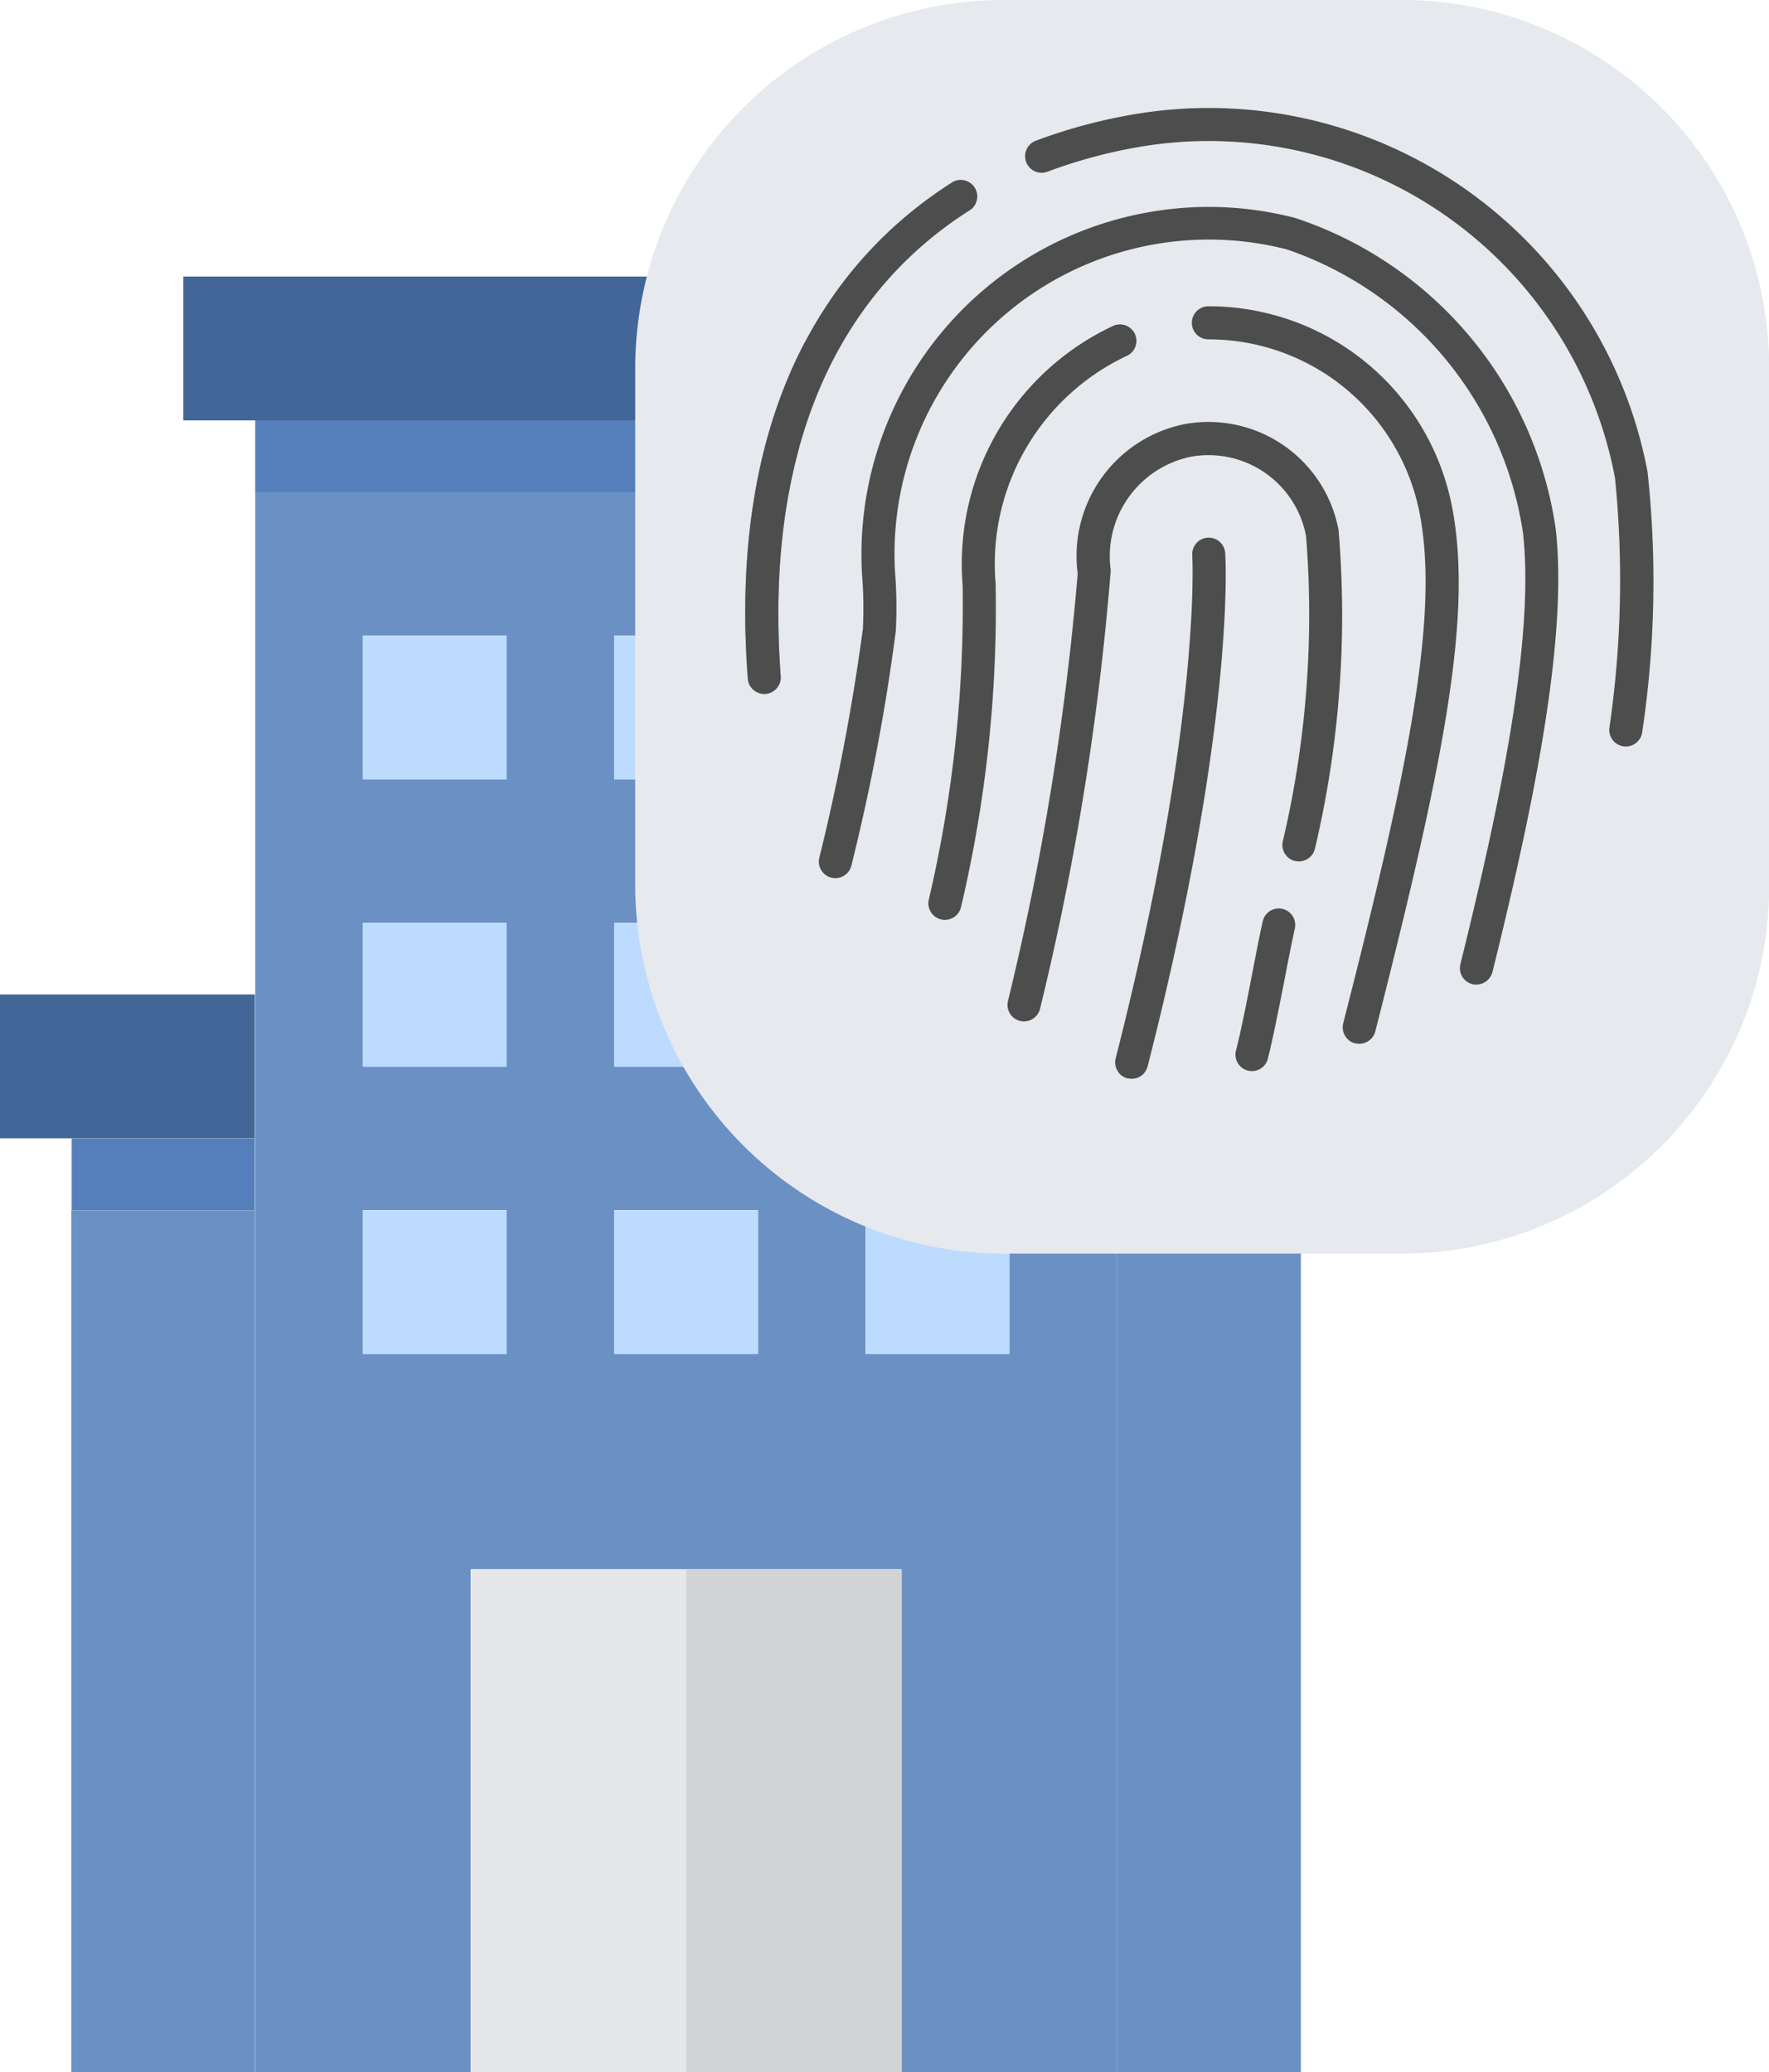
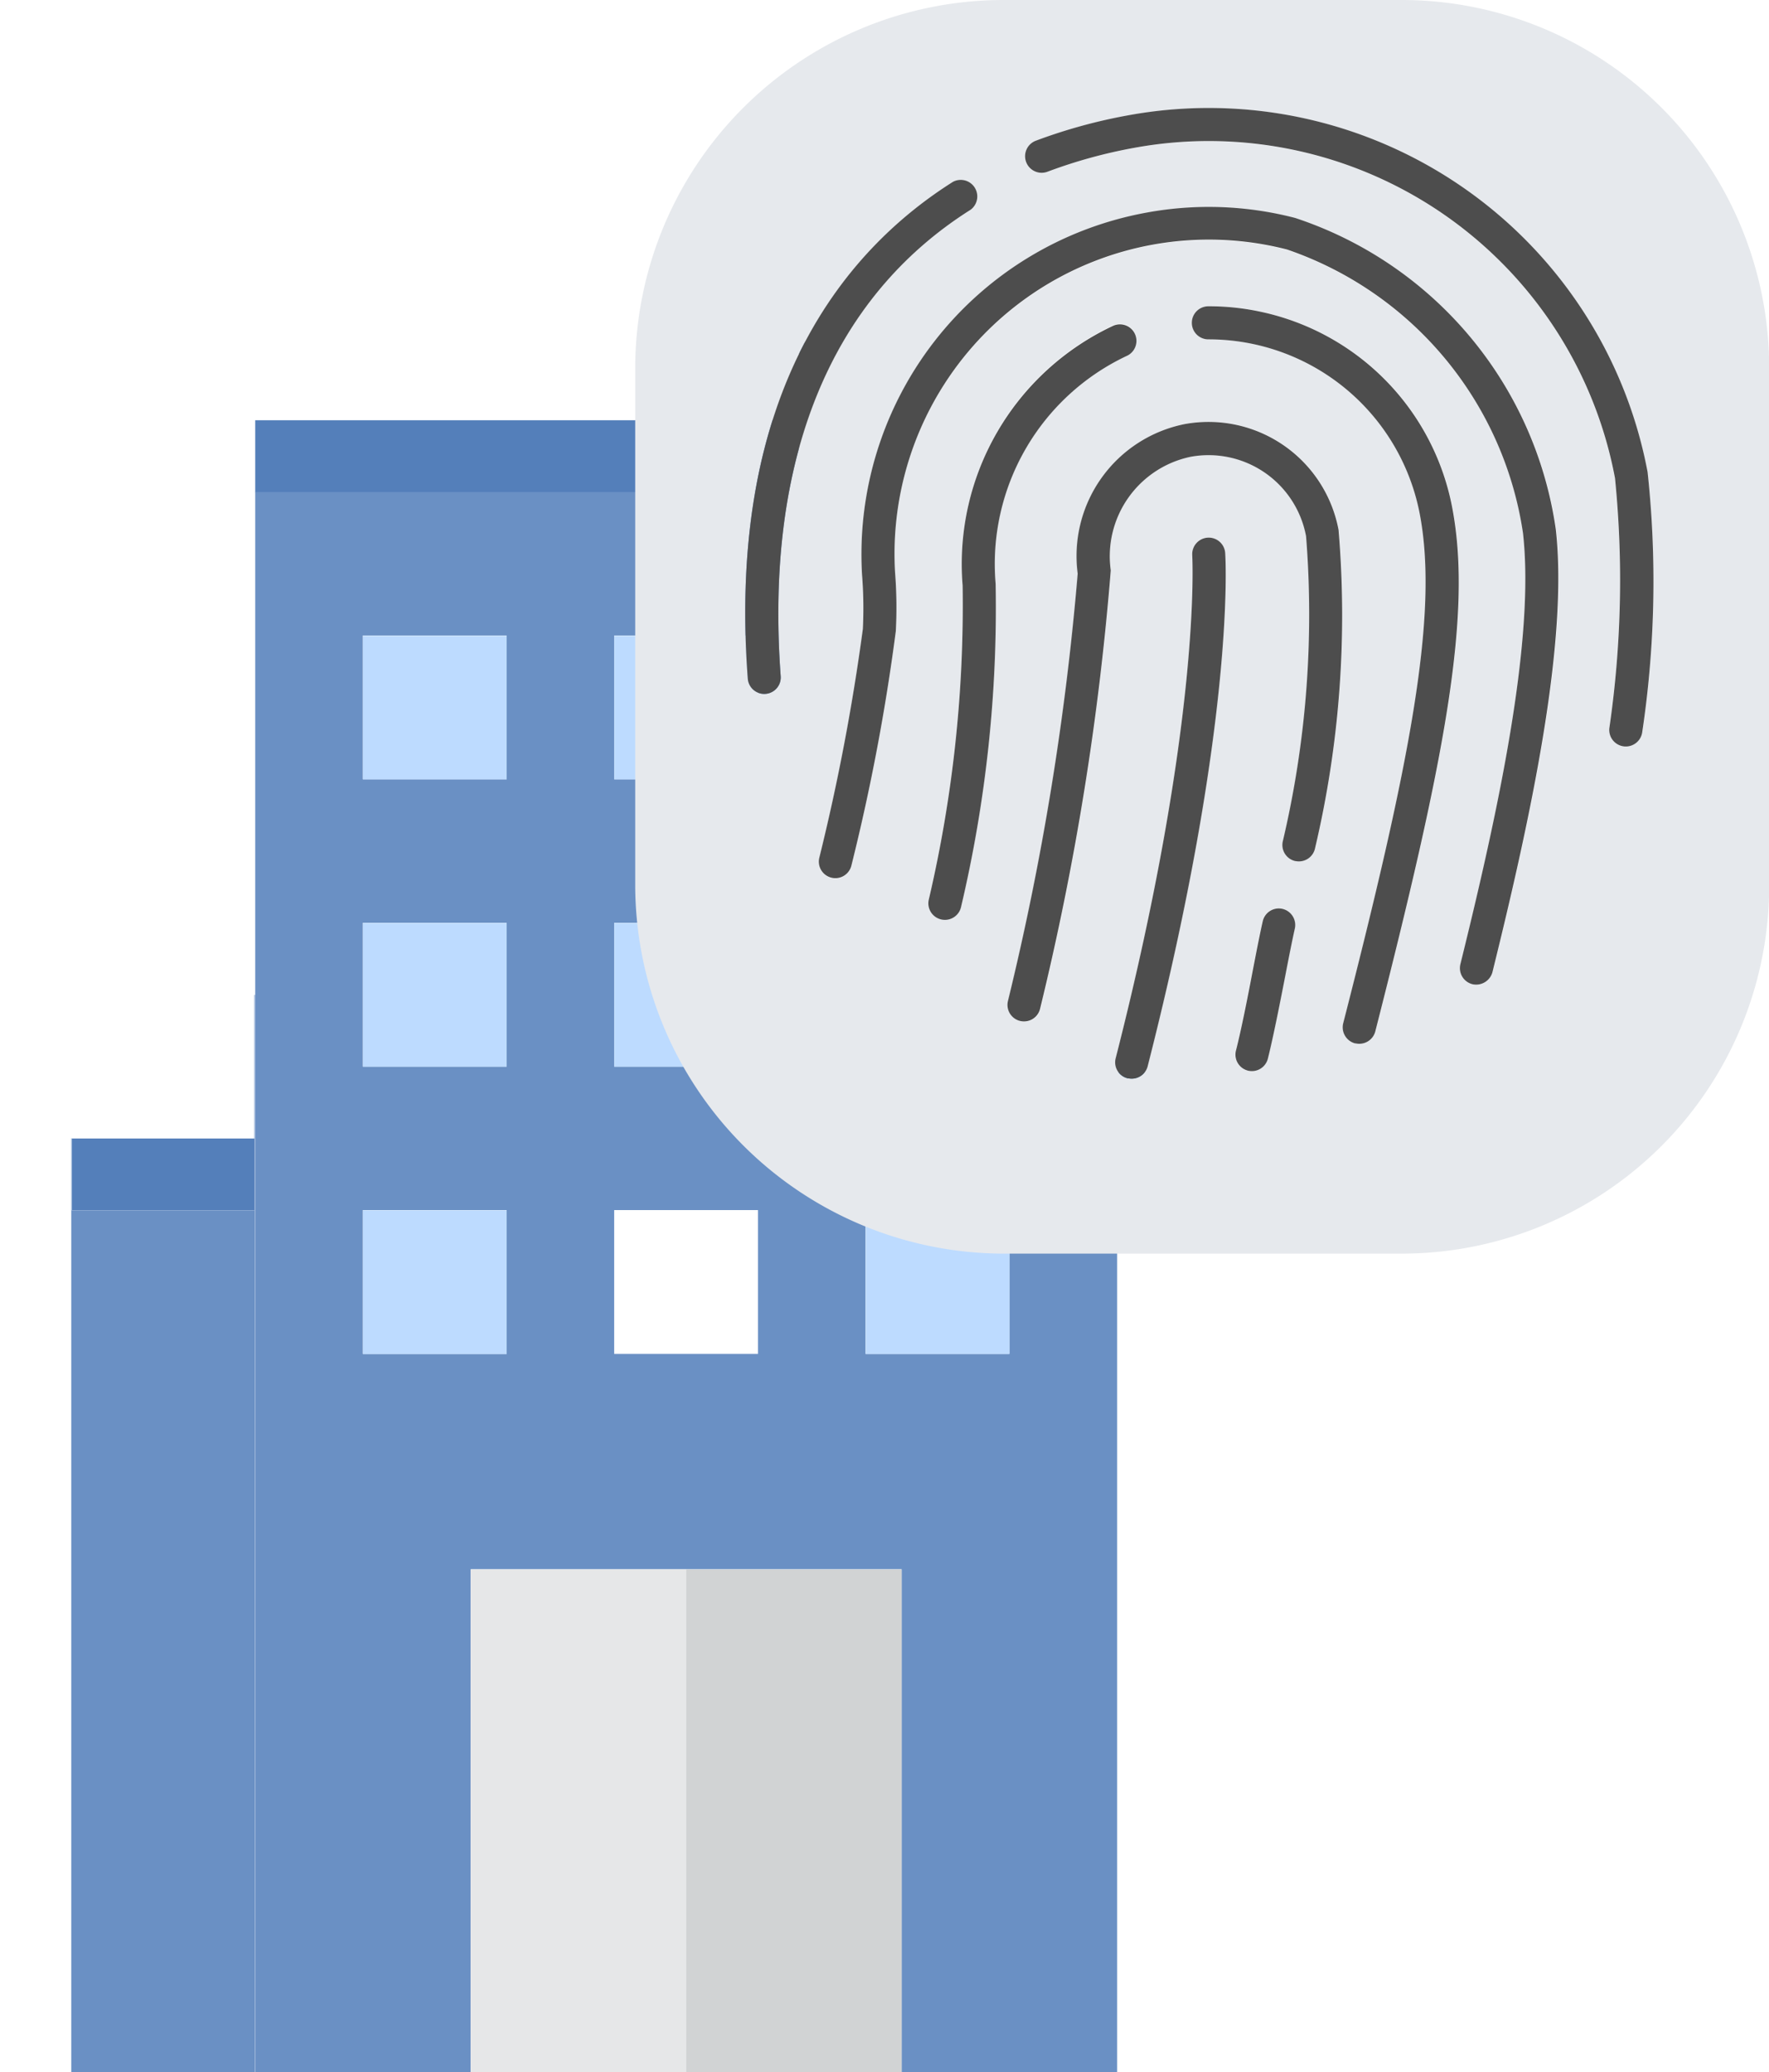
<svg xmlns="http://www.w3.org/2000/svg" id="Grupo_65" data-name="Grupo 65" width="33.207" height="38.897" viewBox="0 0 33.207 38.897">
  <path id="Trazado_258" data-name="Trazado 258" d="M151.252,695.747V694.5h-.727a5.254,5.254,0,0,1-1.3-.168v.062h-2.7v-1.743a5.22,5.22,0,0,1-1.252-3.395v-5.648H135.073v29.661h4.045v-9.438h8.089v9.438h4.045V695.747Zm-11.46,4.044h-2.7v-2.7h2.7Zm0-5.393h-2.7v-2.7h2.7Zm0-5.393h-2.7v-2.7h2.7Zm4.719,10.786h-2.7v-2.7h2.7Zm0-5.393h-2.7v-2.7h2.7Zm0-5.393h-2.7v-2.7h2.7Zm4.719,10.786h-2.7v-2.7h2.7Z" transform="translate(-130.282 -674.377)" fill="#6a90c4" />
  <path id="Trazado_259" data-name="Trazado 259" d="M133.1,698.408v4.045h-3.431V701.1h-.006v17.527h3.449V698.408Z" transform="translate(-128.325 -679.734)" fill="#6a90c4" />
-   <path id="Trazado_260" data-name="Trazado 260" d="M163.867,703.983h-3.431v16.179h3.449V702.635h-.017Z" transform="translate(-139.465 -681.264)" fill="#6a90c4" />
  <rect id="Rectángulo_33" data-name="Rectángulo 33" width="2.697" height="2.697" transform="translate(6.814 11.932)" fill="#bddbff" />
  <rect id="Rectángulo_34" data-name="Rectángulo 34" width="2.697" height="2.697" transform="translate(11.532 11.932)" fill="#bddbff" />
  <rect id="Rectángulo_35" data-name="Rectángulo 35" width="2.697" height="2.697" transform="translate(6.814 17.325)" fill="#bddbff" />
  <rect id="Rectángulo_36" data-name="Rectángulo 36" width="2.697" height="2.697" transform="translate(11.532 17.325)" fill="#bddbff" />
  <path id="Trazado_261" data-name="Trazado 261" d="M155.735,699.532v-.062a5.234,5.234,0,0,1-2.7-1.681v1.743Z" transform="translate(-136.787 -679.51)" fill="#bddbff" />
  <rect id="Rectángulo_37" data-name="Rectángulo 37" width="2.697" height="2.697" transform="translate(6.814 22.718)" fill="#bddbff" />
-   <rect id="Rectángulo_38" data-name="Rectángulo 38" width="2.697" height="2.697" transform="translate(11.532 22.718)" fill="#bddbff" />
  <rect id="Rectángulo_39" data-name="Rectángulo 39" width="2.697" height="2.697" transform="translate(16.251 22.718)" fill="#bddbff" />
  <rect id="Rectángulo_40" data-name="Rectángulo 40" width="4.045" height="9.438" transform="translate(8.836 29.459)" fill="#e6e7e8" />
  <rect id="Rectángulo_41" data-name="Rectángulo 41" width="4.045" height="9.438" transform="translate(12.88 29.459)" fill="#d1d3d4" />
  <rect id="Rectángulo_42" data-name="Rectángulo 42" width="10.209" height="1.348" transform="translate(4.791 7.888)" fill="#547fba" />
-   <path id="Trazado_262" data-name="Trazado 262" d="M144.517,679.567a5.214,5.214,0,0,1,.534-2.295H132.959v2.7h11.558Z" transform="translate(-129.517 -672.081)" fill="#426697" />
+   <path id="Trazado_262" data-name="Trazado 262" d="M144.517,679.567a5.214,5.214,0,0,1,.534-2.295H132.959h11.558Z" transform="translate(-129.517 -672.081)" fill="#426697" />
  <rect id="Rectángulo_43" data-name="Rectángulo 43" width="3.431" height="1.348" transform="translate(1.348 21.37)" fill="#547fba" />
-   <path id="Trazado_263" data-name="Trazado 263" d="M132.343,701.1v-2.7h-4.78v2.7h4.78Z" transform="translate(-127.563 -679.734)" fill="#426697" />
-   <rect id="Rectángulo_44" data-name="Rectángulo 44" width="3.431" height="1.348" transform="translate(20.97 21.37)" fill="#378bcc" />
  <path id="Trazado_264" data-name="Trazado 264" d="M160.436,701.929h4.78v-1.243h-4.78Z" transform="translate(-139.465 -680.559)" fill="#1e81ce" />
  <g id="Grupo_67" data-name="Grupo 67" transform="translate(11.927 0)">
    <path id="Trazado_265" data-name="Trazado 265" d="M165.46,672.649h-7.486a6.916,6.916,0,0,0-6.9,6.9v9.731a6.928,6.928,0,0,0,6.9,6.9h7.486a6.9,6.9,0,0,0,6.9-6.9v-9.731A6.9,6.9,0,0,0,165.46,672.649Zm-8.42,3.412a.311.311,0,0,1,.33.525c-2.635,1.664-3.868,4.691-3.565,8.755a.317.317,0,0,1-.006.089.31.31,0,0,1-.612-.042C152.781,679.945,155.057,677.312,157.04,676.061Zm.151,13.6a.31.31,0,0,1-.607-.133,24.274,24.274,0,0,0,.636-5.9,4.936,4.936,0,0,1,2.833-4.877.31.31,0,0,1,.24.572,4.316,4.316,0,0,0-2.453,4.271A24.465,24.465,0,0,1,157.191,689.664Zm1.118,2.152a.31.31,0,0,1-.237-.369,52.141,52.141,0,0,0,1.311-8.03,2.525,2.525,0,0,1,2.01-2.807,2.484,2.484,0,0,1,2.887,1.986,19.053,19.053,0,0,1-.44,5.971h0a.311.311,0,0,1-.364.246l-.007,0a.31.31,0,0,1-.238-.362,18.548,18.548,0,0,0,.439-5.736,1.862,1.862,0,0,0-2.166-1.491,1.908,1.908,0,0,0-1.5,2.132,52.189,52.189,0,0,1-1.321,8.224A.311.311,0,0,1,158.309,691.817Zm3.22-8.742h0a.311.311,0,0,1,.289-.331h0a.31.31,0,0,1,.33.289c.008.128.19,3.187-1.455,9.632a.31.31,0,0,1-.367.227l-.011,0h0a.309.309,0,0,1-.223-.378C161.713,686.162,161.532,683.1,161.53,683.075Zm.818,9.295c.1-.378.212-.974.315-1.5.07-.362.135-.7.187-.924a.309.309,0,0,1,.368-.235h0a.311.311,0,0,1,.235.371c-.05.223-.115.552-.183.906-.1.534-.222,1.139-.323,1.535a.31.31,0,0,1-.367.227l-.011,0h0A.311.311,0,0,1,162.348,692.37Zm2.621-.359a.312.312,0,0,1-.367.227l-.011,0h0a.312.312,0,0,1-.224-.379c1.235-4.839,1.8-7.643,1.44-9.545a4.037,4.037,0,0,0-3.971-3.292.31.31,0,0,1,0-.621,4.59,4.59,0,0,1,1,.107,4.645,4.645,0,0,1,3.583,3.692C166.8,684.225,166.253,686.977,164.969,692.01Zm2.2-1.111a.317.317,0,0,1-.376.227h0a.31.31,0,0,1-.226-.377c.709-2.867,1.4-6.071,1.175-8.091a6.66,6.66,0,0,0-4.432-5.317,5.9,5.9,0,0,0-7.357,6.063,8.407,8.407,0,0,1,.014,1.1,38.869,38.869,0,0,1-.832,4.394.31.31,0,1,1-.606-.133,40.143,40.143,0,0,0,.819-4.3,7.894,7.894,0,0,0-.015-1.016,6.521,6.521,0,0,1,5.339-6.8,6.446,6.446,0,0,1,2.791.1,7.232,7.232,0,0,1,4.9,5.849C168.6,684.706,167.89,687.978,167.169,690.9Zm2.81-4.511h0a.312.312,0,0,1-.346.271l-.03,0a.311.311,0,0,1-.243-.339,19.221,19.221,0,0,0,.106-4.692,7.759,7.759,0,0,0-9.02-6.2,9.435,9.435,0,0,0-1.634.45.311.311,0,1,1-.217-.583,10.015,10.015,0,0,1,1.741-.478,8.382,8.382,0,0,1,9.742,6.7A19.143,19.143,0,0,1,169.979,686.388Z" transform="translate(-151.077 -672.649)" fill="#e6e9ed" />
    <path id="Trazado_266" data-name="Trazado 266" d="M162.044,694.826h0l.011,0a.309.309,0,0,0,.367-.227c1.645-6.445,1.463-9.5,1.455-9.632a.31.31,0,0,0-.33-.289h0a.311.311,0,0,0-.289.33h0c0,.03.184,3.088-1.436,9.437A.309.309,0,0,0,162.044,694.826Z" transform="translate(-152.805 -674.586)" fill="#4d4d4d" />
    <path id="Trazado_267" data-name="Trazado 267" d="M161.74,675.2a10.02,10.02,0,0,0-1.741.478.311.311,0,1,0,.217.583,9.43,9.43,0,0,1,1.634-.45,7.759,7.759,0,0,1,9.02,6.2,19.224,19.224,0,0,1-.106,4.692.311.311,0,0,0,.242.339l.03.005a.312.312,0,0,0,.346-.271h0a19.144,19.144,0,0,0,.1-4.878A8.382,8.382,0,0,0,161.74,675.2Z" transform="translate(-152.481 -673.037)" fill="#4d4d4d" />
    <path id="Trazado_268" data-name="Trazado 268" d="M153.583,686.035a.31.31,0,0,0,.612.042.319.319,0,0,0,.006-.089c-.3-4.064.93-7.092,3.565-8.755a.311.311,0,0,0-.33-.525C155.453,677.959,153.177,680.592,153.583,686.035Z" transform="translate(-151.473 -673.296)" fill="#4d4d4d" />
    <path id="Trazado_269" data-name="Trazado 269" d="M164.123,677.485a6.449,6.449,0,0,0-2.791-.1,6.521,6.521,0,0,0-5.339,6.8,7.887,7.887,0,0,1,.015,1.016,40.14,40.14,0,0,1-.819,4.3.31.31,0,0,0,.606.133,38.86,38.86,0,0,0,.832-4.394,8.4,8.4,0,0,0-.014-1.1,5.9,5.9,0,0,1,7.357-6.063A6.66,6.66,0,0,1,168.4,683.4c.227,2.02-.466,5.224-1.175,8.091a.311.311,0,0,0,.226.377h0a.317.317,0,0,0,.376-.227c.722-2.921,1.427-6.194,1.189-8.311A7.232,7.232,0,0,0,164.123,677.485Z" transform="translate(-151.738 -673.394)" fill="#4d4d4d" />
    <path id="Trazado_270" data-name="Trazado 270" d="M164.837,679.608a4.583,4.583,0,0,0-1-.107.31.31,0,0,0,0,.621,4.036,4.036,0,0,1,3.971,3.292c.357,1.9-.2,4.706-1.44,9.545a.312.312,0,0,0,.224.378h0l.011,0a.311.311,0,0,0,.368-.226c1.284-5.033,1.828-7.786,1.447-9.813A4.645,4.645,0,0,0,164.837,679.608Z" transform="translate(-153.081 -673.752)" fill="#4d4d4d" />
    <path id="Trazado_271" data-name="Trazado 271" d="M161.348,680.5a.31.31,0,0,0-.24-.572,4.936,4.936,0,0,0-2.833,4.877,24.274,24.274,0,0,1-.636,5.9.31.31,0,0,0,.607.133,24.469,24.469,0,0,0,.649-6.065A4.316,4.316,0,0,1,161.348,680.5Z" transform="translate(-152.132 -673.816)" fill="#4d4d4d" />
    <path id="Trazado_272" data-name="Trazado 272" d="M164.732,696.019l.011,0a.31.31,0,0,0,.367-.227c.1-.4.219-1,.323-1.535.068-.354.133-.683.183-.906a.311.311,0,0,0-.235-.371h0a.309.309,0,0,0-.368.235c-.052.227-.117.562-.187.924-.1.526-.218,1.122-.315,1.5a.31.31,0,0,0,.224.378Z" transform="translate(-153.237 -675.921)" fill="#4d4d4d" />
    <path id="Trazado_273" data-name="Trazado 273" d="M161.342,684.875a1.908,1.908,0,0,1,1.5-2.132,1.862,1.862,0,0,1,2.166,1.491,18.545,18.545,0,0,1-.439,5.736.31.31,0,0,0,.238.362l.007,0a.31.31,0,0,0,.364-.246h0a19.054,19.054,0,0,0,.44-5.971,2.484,2.484,0,0,0-2.887-1.986,2.525,2.525,0,0,0-2.01,2.807,52.135,52.135,0,0,1-1.311,8.029.31.31,0,1,0,.607.132A52.19,52.19,0,0,0,161.342,684.875Z" transform="translate(-152.418 -674.169)" fill="#4d4d4d" />
  </g>
</svg>